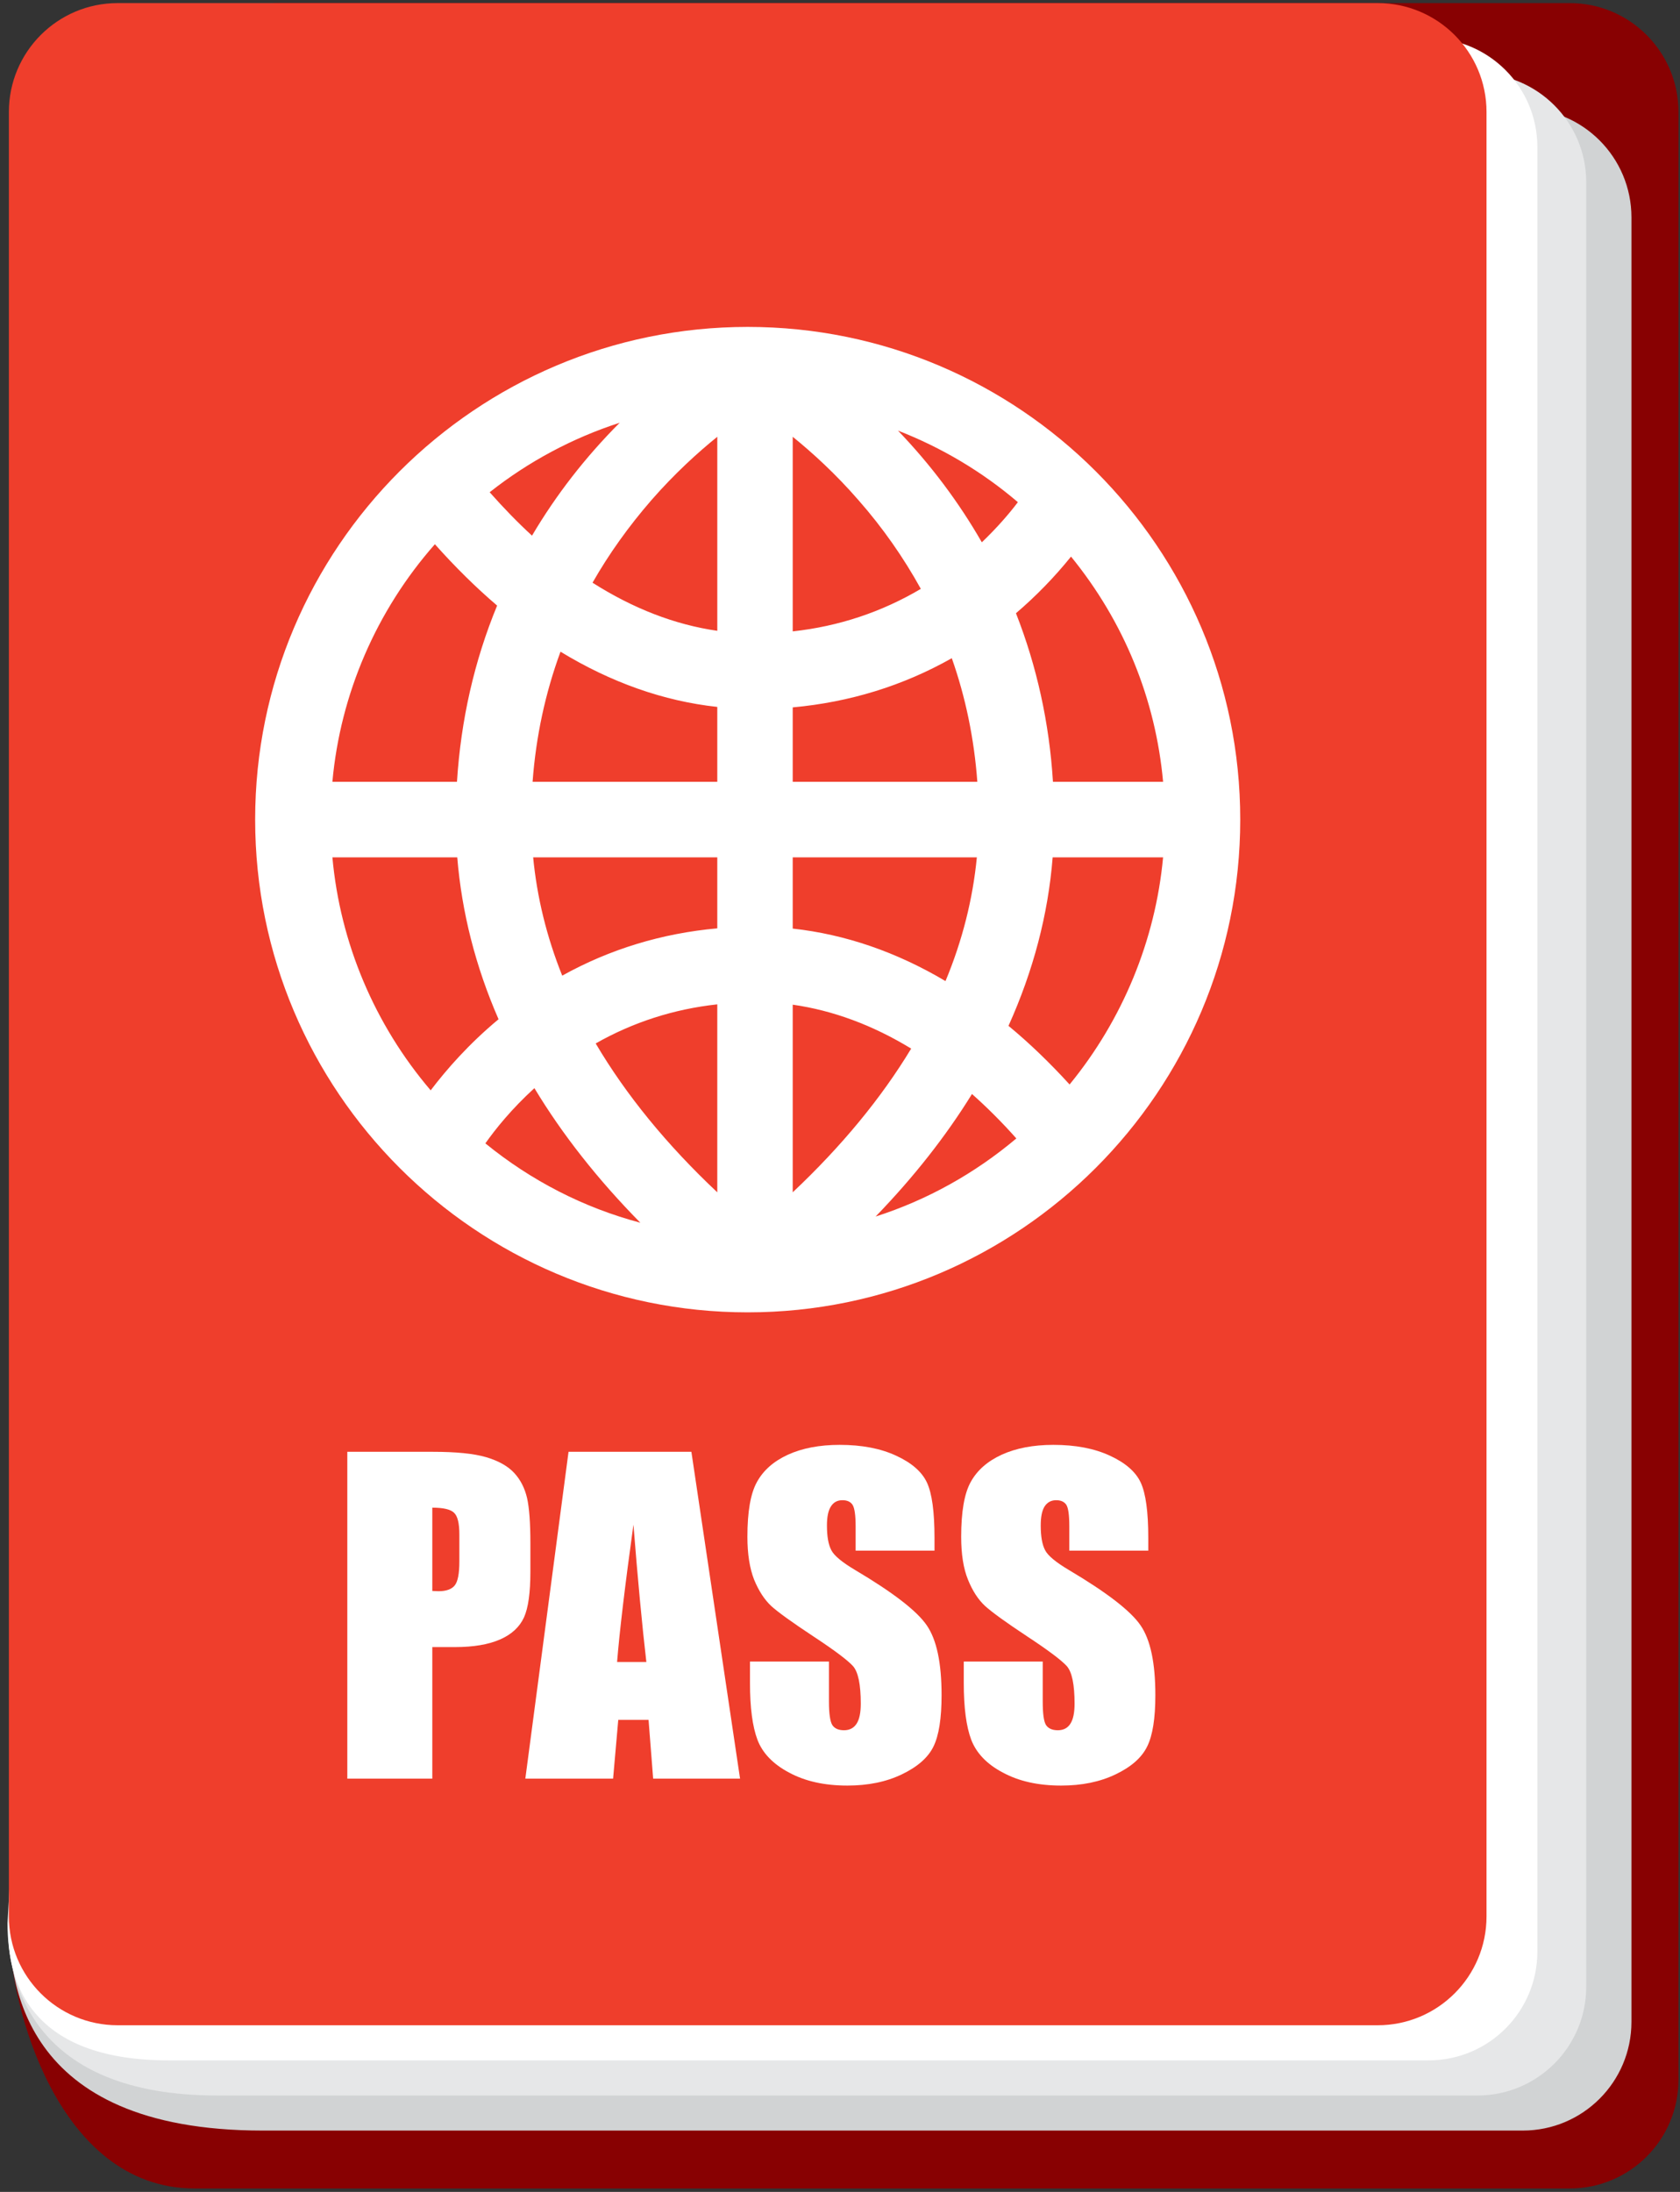
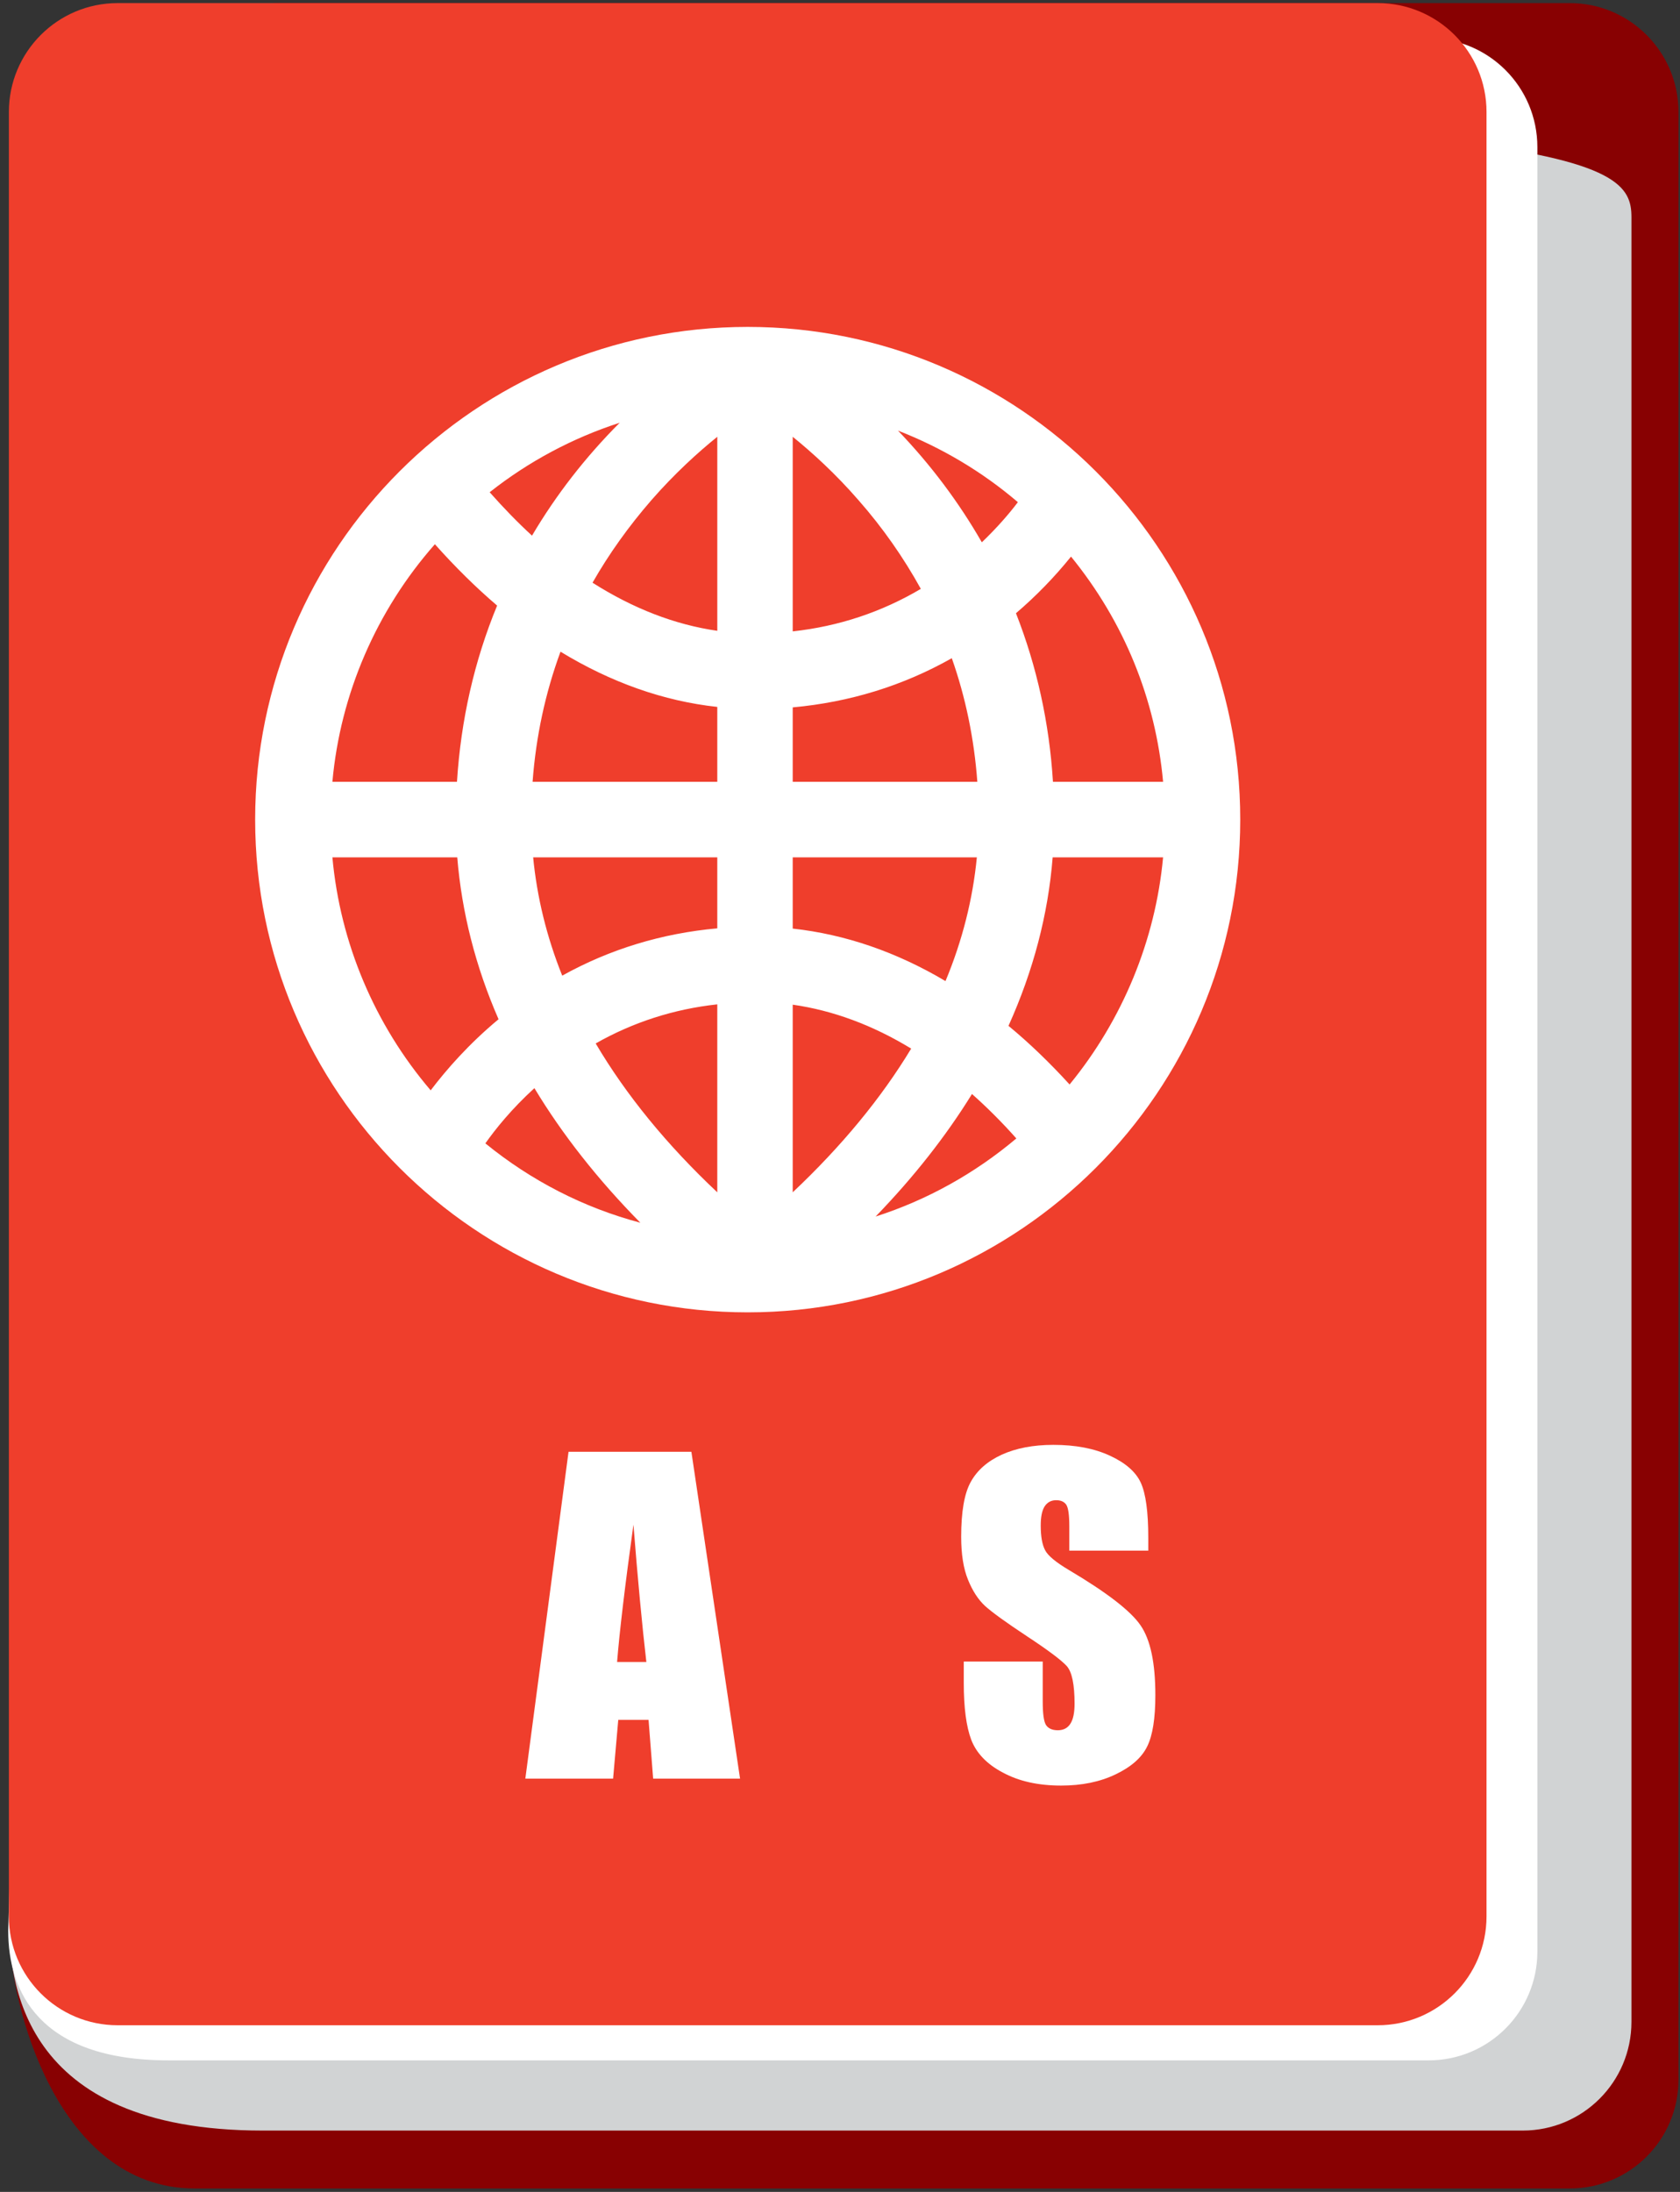
<svg xmlns="http://www.w3.org/2000/svg" width="161" height="210" viewBox="0 0 161 210" fill="none">
  <rect x="0" y="0" width="161" height="210" fill="#333333" stroke="none" />
  <path d="M160.854 199.243C160.854 205.008 156.191 209.672 150.428 209.672H18.671C5.349 209.672 1.007 191.682 1.007 185.924L16.344 10.727C16.344 4.976 21.007 0.296 26.77 0.296H150.429C156.192 0.296 160.855 4.975 160.855 10.727L160.854 199.243Z" fill="#880102" />
-   <path d="M156.347 193.704C156.347 199.465 151.683 204.123 145.93 204.123H25.175C1.73 204.123 0.859 189.51 0.859 183.756L14.748 20.829C14.748 15.069 19.412 10.398 25.174 10.398H145.93C151.683 10.398 156.347 15.068 156.347 20.829V193.704Z" fill="#D1D3D4" />
-   <path d="M152.014 190.34C152.014 196.098 147.341 200.764 141.587 200.764H20.833C3.252 200.764 0.714 190.029 0.714 184.27L10.407 17.465C10.407 11.707 15.08 7.032 20.833 7.032H141.587C147.341 7.032 152.014 11.707 152.014 17.465V190.34Z" fill="#E6E7E8" />
+   <path d="M156.347 193.704C156.347 199.465 151.683 204.123 145.93 204.123H25.175C1.73 204.123 0.859 189.51 0.859 183.756L14.748 20.829C14.748 15.069 19.412 10.398 25.174 10.398C151.683 10.398 156.347 15.068 156.347 20.829V193.704Z" fill="#D1D3D4" />
  <path d="M147.332 186.97C147.332 192.726 142.678 197.397 136.915 197.397H16.16C3.691 197.397 0.786 190.736 0.786 184.983L5.734 14.094C5.734 8.34 10.407 3.663 16.16 3.663H136.914C142.677 3.663 147.331 8.34 147.331 14.094L147.332 186.97Z" fill="white" />
  <path d="M142.458 183.606C142.458 189.365 137.785 194.033 132.031 194.033H11.277C5.514 194.033 0.851 189.365 0.851 183.606V10.727C0.851 4.976 5.514 0.296 11.277 0.296H132.031C137.785 0.296 142.458 4.975 142.458 10.727V183.606Z" fill="#EF3E2C" />
  <path d="M71.654 31.32C45.625 31.32 24.452 52.491 24.452 78.518C24.452 104.552 45.625 125.732 71.654 125.732C97.683 125.732 118.856 104.552 118.856 78.518C118.856 52.491 97.683 31.32 71.654 31.32ZM87.321 100.463C84.454 105.211 80.642 109.829 75.969 114.231V96.255C79.817 96.803 83.628 98.212 87.321 100.463ZM75.969 60.49V41.848C77.82 43.346 80.065 45.377 82.282 47.932C84.591 50.557 86.588 53.415 88.246 56.418C84.49 58.639 80.367 60.013 75.969 60.49ZM75.969 74.902V67.772C81.42 67.275 86.533 65.706 91.214 63.06C92.542 66.818 93.358 70.797 93.66 74.902H75.969ZM75.969 88.965V82.139H93.615C93.23 86.118 92.232 90.106 90.61 93.995C85.892 91.194 80.972 89.513 75.969 88.965ZM93.148 104.813C94.596 106.098 96.016 107.511 97.399 109.071C93.414 112.426 88.842 114.974 83.913 116.552C87.559 112.786 90.656 108.849 93.148 104.813ZM94.092 51.956C91.884 48.112 89.199 44.528 86.057 41.257C90.235 42.879 94.138 45.199 97.546 48.112C96.712 49.216 95.557 50.556 94.092 51.956ZM111.462 82.139C110.729 90.08 107.578 97.708 102.502 103.901C100.606 101.823 98.654 99.939 96.647 98.284C99.02 93.025 100.449 87.61 100.88 82.138L111.462 82.139ZM100.908 74.902C100.56 69.26 99.36 63.834 97.363 58.752C99.287 57.11 101.055 55.291 102.64 53.326C107.706 59.547 110.739 66.95 111.463 74.902H100.908ZM43.82 82.139C44.251 87.396 45.57 92.6 47.778 97.65C44.91 100.032 42.766 102.494 41.273 104.462C35.904 98.172 32.597 90.344 31.855 82.139H43.82ZM68.74 82.139V88.942C63.435 89.419 58.451 90.933 53.879 93.473C52.386 89.751 51.46 85.951 51.094 82.139H68.74ZM68.74 67.728V74.902H51.04C51.36 70.57 52.258 66.395 53.715 62.437C58.543 65.378 63.592 67.171 68.74 67.728ZM50.985 51.319C49.611 50.059 48.264 48.669 46.926 47.16C50.664 44.208 54.888 41.956 59.387 40.502C56.106 43.788 53.293 47.409 50.985 51.319ZM31.854 74.902C32.614 66.498 36.069 58.5 41.676 52.141C43.609 54.31 45.615 56.291 47.641 58.019C45.451 63.324 44.168 68.984 43.793 74.902H31.854ZM51.214 104.252C53.889 108.691 57.298 113.016 61.365 117.145C55.95 115.711 50.902 113.118 46.514 109.543C47.476 108.18 49.024 106.245 51.214 104.252ZM56.784 55.827C58.36 53.064 60.256 50.416 62.428 47.915C64.636 45.389 66.872 43.353 68.741 41.848V60.435C64.682 59.853 60.678 58.302 56.784 55.827ZM68.74 96.224V114.232C63.903 109.683 59.991 104.893 57.086 99.969C60.66 97.942 64.572 96.675 68.74 96.224Z" fill="white" />
-   <path d="M33.284 139.093H41.484C43.71 139.093 45.405 139.26 46.596 139.61C47.787 139.965 48.685 140.471 49.29 141.131C49.895 141.789 50.289 142.586 50.509 143.513C50.72 144.446 50.829 145.893 50.829 147.851V150.579C50.829 152.583 50.628 154.045 50.216 154.958C49.794 155.874 49.043 156.577 47.935 157.067C46.826 157.553 45.388 157.802 43.61 157.802H41.429V170.406H33.284V139.093ZM41.429 144.445V152.425C41.658 152.43 41.86 152.45 42.025 152.45C42.776 152.45 43.298 152.251 43.582 151.889C43.875 151.527 44.022 150.751 44.022 149.601V147.017C44.022 145.95 43.857 145.258 43.518 144.937C43.179 144.605 42.483 144.445 41.429 144.445Z" fill="white" />
  <path d="M66.258 139.093L70.922 170.408H62.594L62.154 164.776H59.25L58.755 170.408H50.344L54.485 139.093H66.258ZM61.942 159.23C61.53 155.673 61.117 151.298 60.705 146.071C59.872 152.074 59.358 156.461 59.138 159.23H61.942Z" fill="white" />
-   <path d="M89.556 148.563H81.998V146.241C81.998 145.167 81.897 144.482 81.705 144.175C81.513 143.882 81.192 143.73 80.734 143.73C80.24 143.73 79.873 143.934 79.625 144.335C79.368 144.734 79.249 145.336 79.249 146.156C79.249 147.198 79.386 147.988 79.671 148.522C79.937 149.046 80.706 149.681 81.97 150.43C85.598 152.583 87.88 154.344 88.823 155.73C89.766 157.107 90.234 159.326 90.234 162.4C90.234 164.629 89.978 166.276 89.455 167.334C88.933 168.399 87.916 169.283 86.422 169.997C84.929 170.717 83.179 171.071 81.2 171.071C79.029 171.071 77.159 170.659 75.62 169.825C74.081 169.012 73.064 167.945 72.587 166.676C72.111 165.405 71.873 163.598 71.873 161.236V159.19H79.441V163.006C79.441 164.174 79.551 164.926 79.761 165.267C79.972 165.595 80.347 165.769 80.888 165.769C81.428 165.769 81.831 165.549 82.097 165.132C82.362 164.717 82.491 164.076 82.491 163.226C82.491 161.389 82.244 160.18 81.74 159.616C81.227 159.055 79.953 158.095 77.929 156.764C75.904 155.427 74.557 154.457 73.898 153.857C73.247 153.241 72.707 152.409 72.268 151.34C71.846 150.261 71.626 148.894 71.626 147.233C71.626 144.833 71.928 143.082 72.543 141.981C73.156 140.866 74.146 139.995 75.511 139.37C76.876 138.747 78.534 138.427 80.467 138.427C82.584 138.427 84.379 138.77 85.873 139.462C87.357 140.145 88.347 140.999 88.832 142.039C89.318 143.083 89.556 144.845 89.556 147.334V148.563Z" fill="white" />
  <path d="M110.043 148.563H102.475V146.241C102.475 145.167 102.384 144.482 102.191 144.175C101.999 143.882 101.669 143.73 101.22 143.73C100.735 143.73 100.359 143.934 100.103 144.335C99.855 144.734 99.736 145.336 99.736 146.156C99.736 147.198 99.874 147.988 100.158 148.522C100.424 149.046 101.193 149.681 102.457 150.43C106.085 152.583 108.367 154.344 109.31 155.73C110.254 157.107 110.721 159.326 110.721 162.4C110.721 164.629 110.464 166.276 109.933 167.334C109.41 168.399 108.403 169.283 106.909 169.997C105.406 170.717 103.675 171.071 101.687 171.071C99.507 171.071 97.647 170.659 96.108 169.825C94.559 169.012 93.561 167.945 93.075 166.676C92.598 165.405 92.361 163.598 92.361 161.236V159.19H99.928V163.006C99.928 164.174 100.029 164.926 100.24 165.267C100.459 165.595 100.835 165.769 101.376 165.769C101.926 165.769 102.329 165.549 102.586 165.132C102.851 164.717 102.979 164.076 102.979 163.226C102.979 161.389 102.732 160.18 102.228 159.616C101.715 159.055 100.441 158.095 98.417 156.764C96.392 155.427 95.055 154.457 94.395 153.857C93.735 153.241 93.195 152.409 92.764 151.34C92.325 150.261 92.113 148.894 92.113 147.233C92.113 144.833 92.416 143.082 93.029 141.981C93.643 140.866 94.632 139.995 95.998 139.37C97.363 138.747 99.021 138.427 100.945 138.427C103.062 138.427 104.867 138.77 106.36 139.462C107.844 140.145 108.834 140.999 109.319 142.039C109.804 143.083 110.043 144.845 110.043 147.334V148.563Z" fill="white" />
</svg>